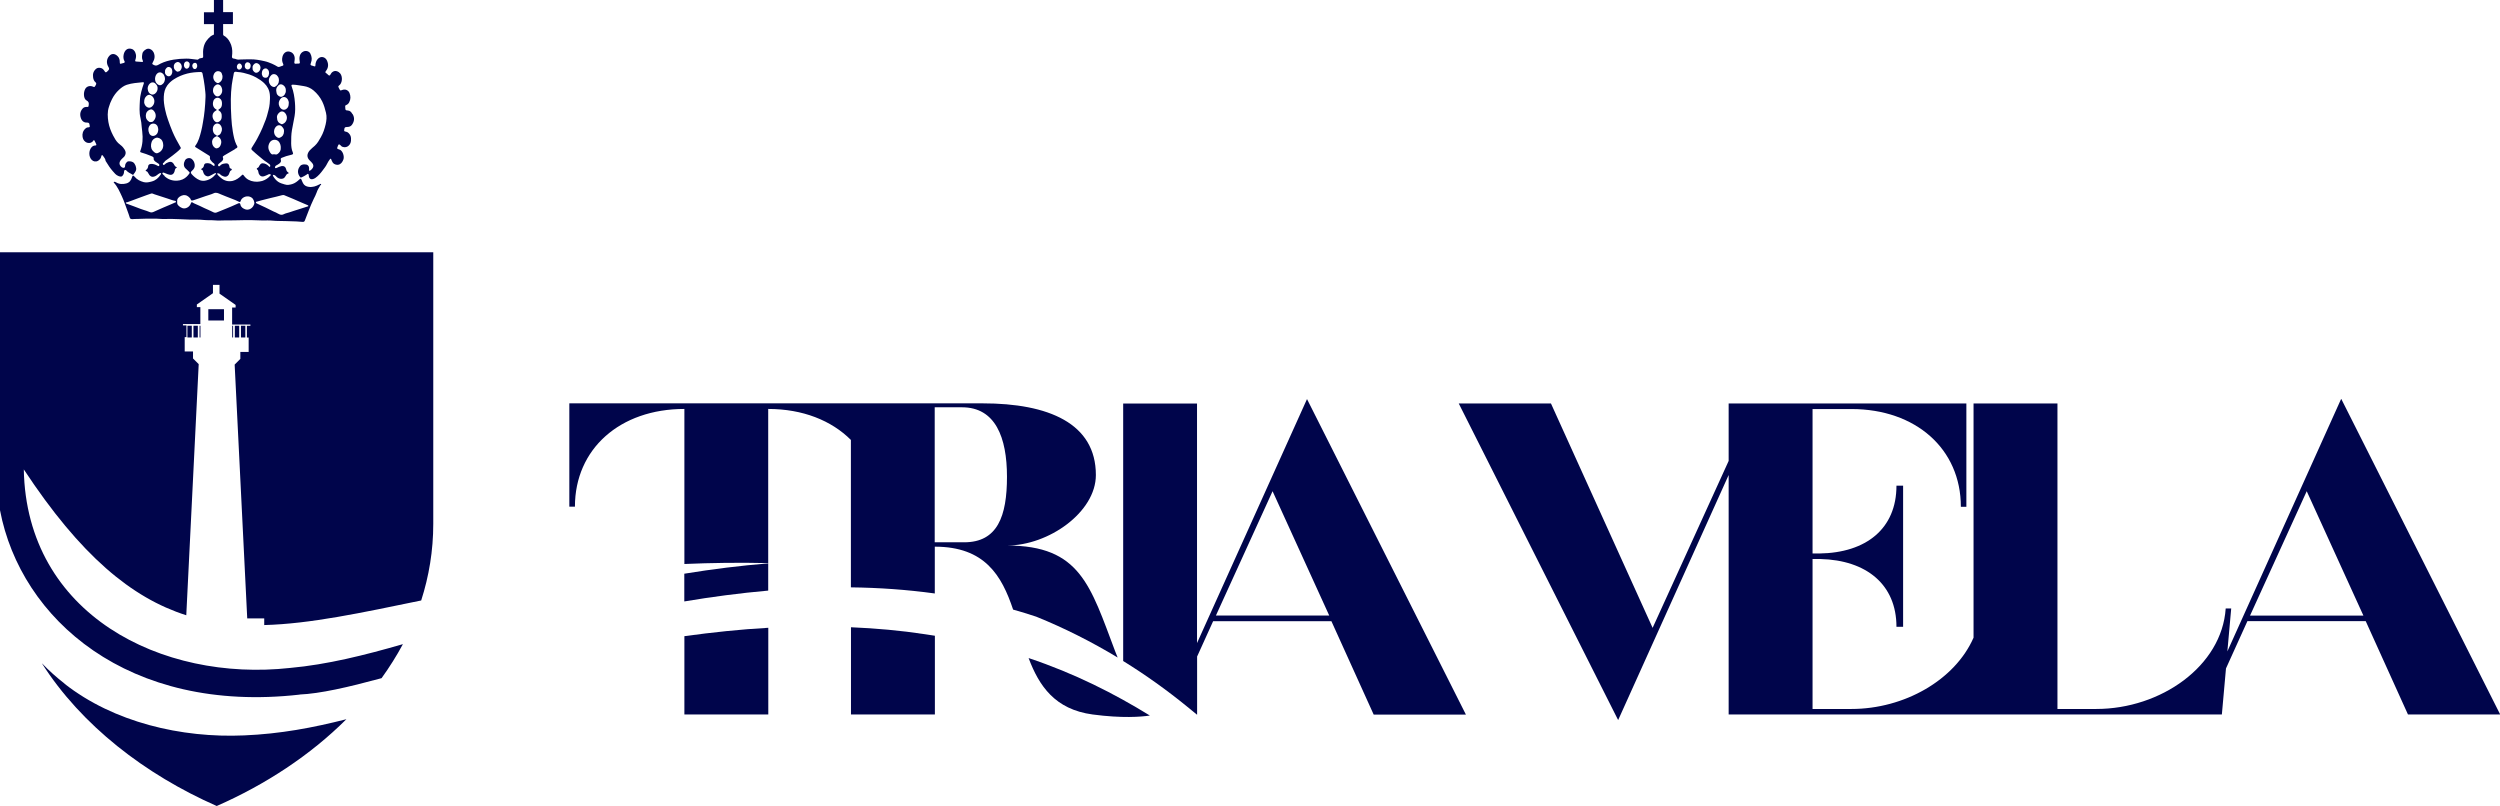
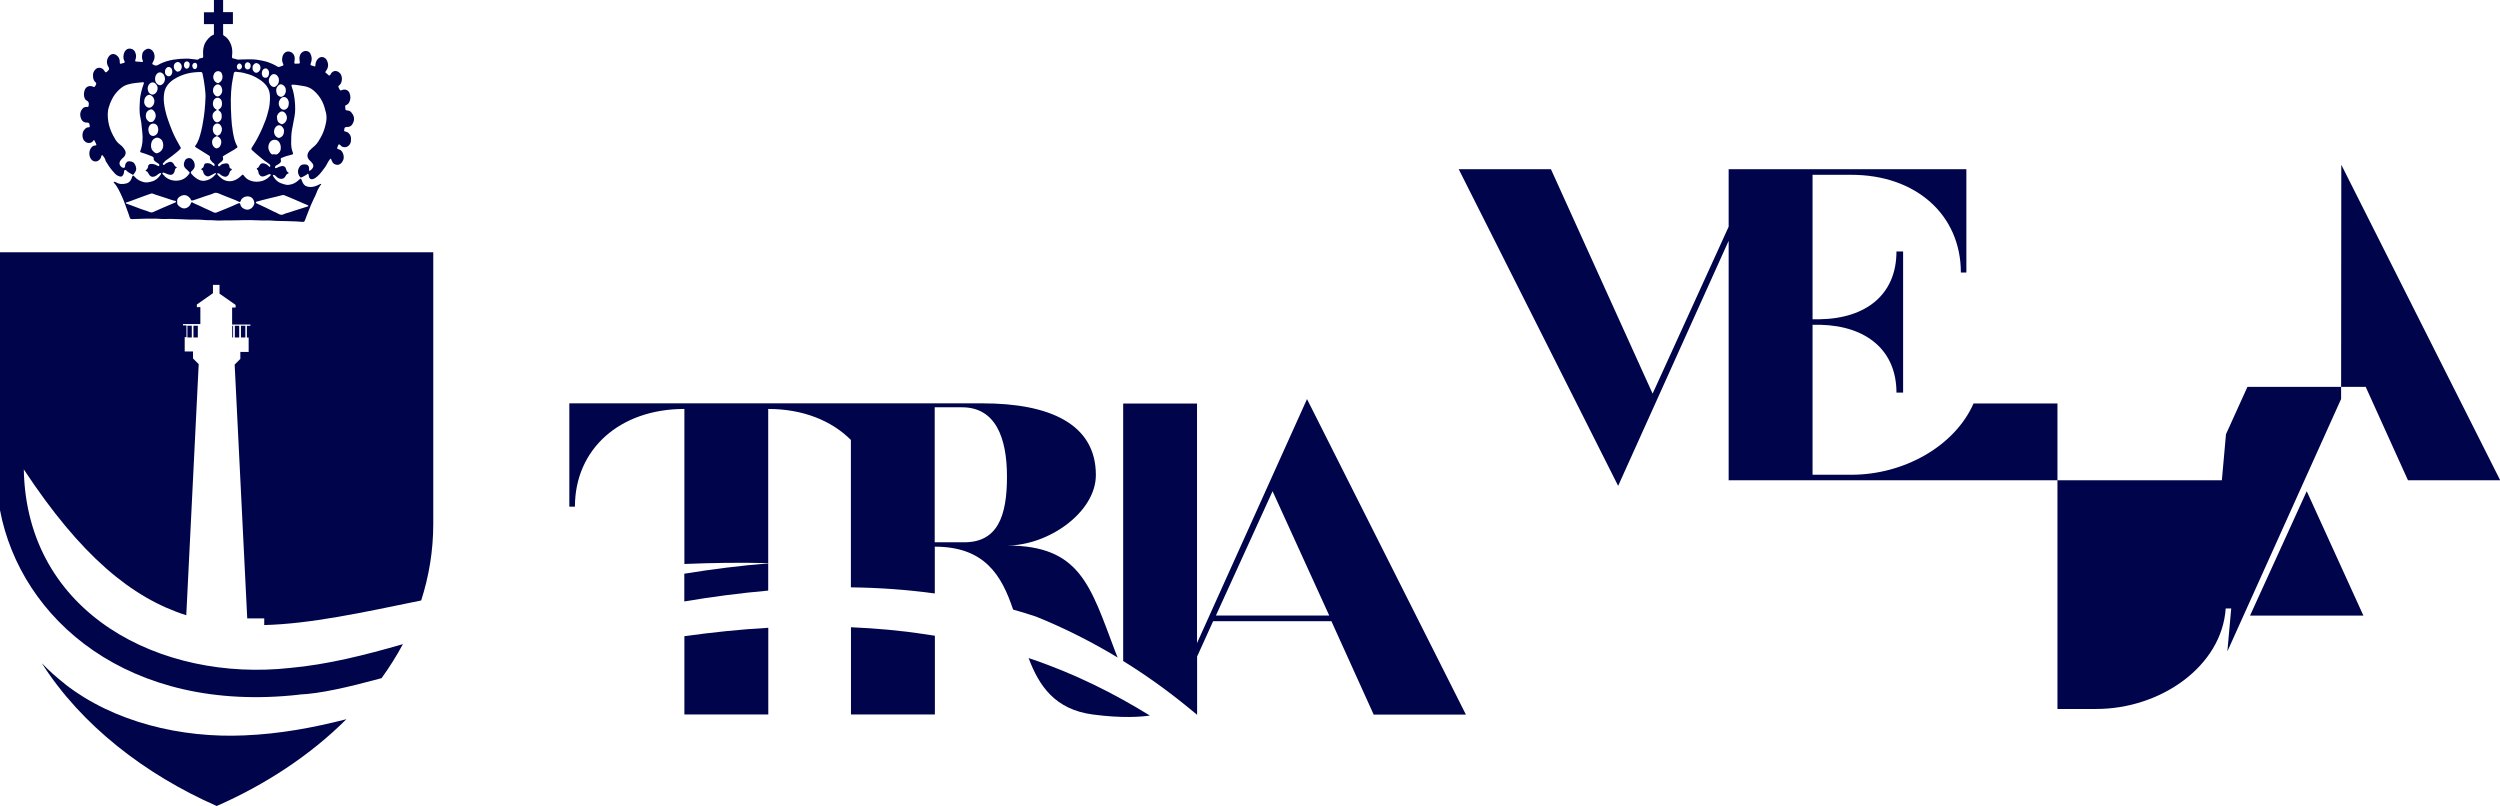
<svg xmlns="http://www.w3.org/2000/svg" id="Calque_1" viewBox="0 0 285.73 92.12">
  <defs>
    <style>.cls-1{fill:#00054b;stroke-width:0px;}</style>
  </defs>
  <rect class="cls-1" x="26.54" y="37.23" width=".1" height="1.34" />
-   <rect class="cls-1" x="23.81" y="35.34" width="1.79" height="1.29" />
-   <rect class="cls-1" x="22.81" y="37.23" width=".1" height="1.34" />
  <rect class="cls-1" x="21.42" y="37.23" width=".5" height="1.34" />
  <rect class="cls-1" x="26.84" y="37.23" width=".5" height="1.34" />
  <rect class="cls-1" x="27.54" y="37.23" width=".5" height="1.34" />
  <path class="cls-1" d="M34.23,79.38c2.35-.1,5.54-.83,9.38-1.87.9-1.25,1.72-2.55,2.44-3.89-4.35,1.26-8.67,2.34-12.89,2.72-14.67,1.62-30.13-6.1-30.44-22.69,6.48,9.83,12.31,14.68,18.57,16.67l1.42-28.7-.65-.65v-.8h-.95v-1.64h.2v-1.34h-.4v-.15h1.99v-1.94h-.4v-.3l1.84-1.29v-.95h.75v1l1.84,1.29v.3h-.4v1.94h2.09v.15h-.4v1.34h.2v1.64h-.95v.8l-.65.65,1.44,29.06v-.05h1.94v.76c5.27-.14,11.09-1.4,17.94-2.81.89-2.77,1.38-5.69,1.38-8.75v-31.05H0v29.48c2.37,12.47,14.69,23.29,34.23,21.08Z" />
  <path class="cls-1" d="M7.39,78.14c-.93-.72-1.8-1.5-2.61-2.34,4.52,7.1,11.81,12.72,19.99,16.32,5.56-2.44,10.69-5.8,14.82-9.92-3.81.97-7.56,1.68-11.69,1.85-7.17.32-14.91-1.5-20.52-5.9Z" />
  <rect class="cls-1" x="22.11" y="37.23" width=".5" height="1.34" />
  <path class="cls-1" d="M97.26,71.69v9.97h9.59v-9c-.37-.06-.73-.12-1.11-.17-2.8-.43-5.63-.68-8.48-.8Z" />
  <path class="cls-1" d="M78.22,81.66h9.59v-9.91c-3.2.18-6.4.52-9.59.96v8.95Z" />
  <path class="cls-1" d="M87.8,64.39c-3.13.25-6.34.65-9.59,1.18v3.17c3.14-.53,6.34-.95,9.59-1.24v-3.11Z" />
  <path class="cls-1" d="M124.88,81.66c3.38.45,5.55.27,6.54.12-4.06-2.5-8.57-4.8-13.86-6.57,1.2,3.19,3.01,5.87,7.32,6.45Z" />
  <path class="cls-1" d="M87.8,64.36v-17.62c3.94,0,7.23,1.32,9.45,3.54v16.85c3.2.04,6.4.26,9.59.7v-5.35c5.73,0,7.65,3.31,8.95,7.19.88.25,1.77.52,2.64.81,3.24,1.31,6.34,2.88,9.31,4.67-.09-.22-.18-.43-.27-.67-2.86-7.56-4-12.13-12.38-12.13,4.76,0,10.16-3.81,10.16-8.06,0-5.9-5.4-8.19-12.95-8.19h-47.23v11.81h.64c0-6.6,5.14-11.17,12.51-11.17v17.72c3.04-.13,6.23-.18,9.59-.1ZM106.84,46.55h3.11c3.81,0,5.14,3.43,5.14,7.94s-1.08,7.49-4.89,7.49h-3.37v-15.43Z" />
  <path class="cls-1" d="M136.81,75.06l1.84-4.06h13.52l4.83,10.67h10.54l-18.16-36.06-12.57,27.89v-27.38h-8.44v29.43c2.54,1.57,4.98,3.31,7.32,5.22.37.3.73.6,1.1.9h.03v-6.6ZM145.44,56.13l6.48,14.22h-12.95l6.48-14.22Z" />
-   <path class="cls-1" d="M267.57,45.6l-13,28.85.44-4.91h-.63c-.44,6.6-7.43,11.49-14.79,11.49h-4.44v-34.92h-9.59v26.77c-2.12,4.84-7.91,8.15-13.96,8.15h-4.44v-17.14h.89c5.27.13,8.7,2.92,8.7,7.75h.76v-16.13h-.76c0,4.89-3.43,7.68-8.83,7.75h-.76v-16.51h4.44c7.37,0,12.51,4.57,12.51,11.17h.63v-11.81h-27.17v6.57l-8.69,19.08-11.62-25.65h-10.54l18.22,36.19,12.63-28.01v27.37h56.37l.47-5.26,2.45-5.41h13.52l4.83,10.67h10.54l-18.16-36.06ZM257.16,70.36l6.48-14.22,6.48,14.22h-12.95Z" />
+   <path class="cls-1" d="M267.57,45.6l-13,28.85.44-4.91h-.63c-.44,6.6-7.43,11.49-14.79,11.49h-4.44v-34.92h-9.59c-2.12,4.84-7.91,8.15-13.96,8.15h-4.44v-17.14h.89c5.27.13,8.7,2.92,8.7,7.75h.76v-16.13h-.76c0,4.89-3.43,7.68-8.83,7.75h-.76v-16.51h4.44c7.37,0,12.51,4.57,12.51,11.17h.63v-11.81h-27.17v6.57l-8.69,19.08-11.62-25.65h-10.54l18.22,36.19,12.63-28.01v27.37h56.37l.47-5.26,2.45-5.41h13.52l4.83,10.67h10.54l-18.16-36.06ZM257.16,70.36l6.48-14.22,6.48,14.22h-12.95Z" />
  <path class="cls-1" d="M32.72,12.46c-.32.2-.62.02-.77-.27-.15-.29-.12-.59.08-.86.25-.34.67-.33.89.08.07.14.11.29.08.44,0,.26-.08.48-.29.61h0ZM32.31,14.18c-.06.02-.11.03-.17,0-.33-.15-.47-.32-.49-.81,0-.17.11-.38.3-.53.3-.24.61-.04.76.27.21.41,0,.92-.4,1.06h0ZM32.46,15c0,.36-.16.61-.45.73-.14.06-.25.02-.36-.05-.47-.31-.41-1.03.01-1.3.16-.1.39-.09.53.05.15.16.3.33.27.56h0ZM31.69,17.61s-.04.04-.07.04c-.15.03-.28-.06-.45,0-.11.03-.25-.13-.33-.27-.2-.34-.23-.67-.05-1.03.2-.41.74-.51,1.06-.18.15.16.26.47.24.74.02.29-.13.53-.39.71h0ZM31.57,22.48c.22-.05.44-.11.66-.17.04-.01.08-.02.13-.02.07-.01.14.02.2.05.63.26,1.26.52,1.88.8.23.1.46.19.68.29.05.02.12.04.12.1,0,.06-.06.07-.12.08-.33.11-.67.21-1,.32-.36.12-.72.22-1.08.35-.2.07-.42.1-.6.2-.36.19-.62-.06-.9-.19-.18-.08-.37-.15-.54-.25-.45-.24-.92-.44-1.38-.66-.1-.05-.2-.09-.3-.14-.05-.03-.08-.06-.07-.13,0-.06.06-.05.1-.06.32-.1.63-.18.95-.26.42-.1.84-.22,1.27-.31h0ZM28.93,23.58c-.19.3-.58.47-.91.34-.24-.09-.47-.23-.54-.52,0-.01,0-.02,0-.03-.05-.13-.09-.2-.26-.12-.45.22-.92.4-1.39.6-.35.15-.71.29-1.06.43-.12.05-.25.04-.36-.01-.34-.18-.69-.32-1.04-.48-.36-.16-.69-.35-1.06-.49-.09-.03-.2-.09-.29-.15-.08-.05-.15-.07-.2.07-.11.36-.45.6-.78.6-.29,0-.69-.27-.78-.53-.02-.06,0-.14-.01-.25-.04-.33.18-.54.48-.67.28-.12.56-.1.8.1.12.11.25.21.29.38.02.06.05.05.09.06.12.02.23-.04.34-.07.42-.14.83-.28,1.25-.43.31-.11.63-.18.92-.32.29-.14.53,0,.79.11.41.16.81.34,1.23.49.3.11.59.23.87.37.14.07.16,0,.19-.09.12-.39.61-.61,1.01-.5.34.1.49.33.55.65.03.15-.03.3-.11.43h0ZM18.81,20.1c-.07-.06-.15-.11-.19-.18-.03-.05-.1-.09-.05-.15.04-.06.11-.06.17-.03.15.06.3.13.45.18.35.13.62.07.75-.3.06-.16.03-.36.24-.44.03-.01.04-.07,0-.08-.21-.06-.25-.26-.35-.4-.15-.2-.32-.25-.55-.17-.17.06-.32.13-.45.26-.05.05-.11.12-.18.03-.06-.08-.05-.16.04-.21.1-.06.13-.18.22-.24.27-.2.55-.38.81-.59.31-.25.63-.48.9-.77.09-.1.02-.18-.03-.26-.32-.55-.62-1.1-.87-1.69-.2-.45-.35-.91-.52-1.37-.13-.37-.24-.75-.32-1.13-.11-.5-.19-1.01-.16-1.52.02-.45.12-.9.4-1.28.21-.28.46-.51.76-.7.47-.3.97-.51,1.51-.65.51-.13,1.02-.17,1.54-.18.14,0,.2.08.22.19.09.47.19.94.24,1.41.05.47.12.94.1,1.25-.04,1.1-.13,2.02-.3,2.93-.06.33-.11.67-.2.99-.15.57-.29,1.16-.66,1.65-.09.12.01.17.1.22.49.3.97.61,1.46.91.11.06.12.13.1.25-.03.2.13.32.24.46.05.06.1.11.17.15.06.03.12.1.13.18,0,.05,0,.1-.03.13-.05.05-.09,0-.13-.02-.12-.07-.22-.18-.36-.23-.15-.05-.31-.06-.46-.04-.13.02-.22.12-.24.25-.02.16-.1.27-.24.35-.1.06-.11.11.01.16.1.04.12.14.14.23.07.24.19.43.45.5.2.05.35-.08.51-.15.13-.06.24-.15.38-.2.05-.02.09-.02.12.01.04.04,0,.08-.03.11-.33.4-.75.67-1.27.74-.42.05-.76-.13-1.08-.38-.14-.11-.27-.23-.39-.37-.14-.17-.13-.25.04-.4.23-.19.35-.43.3-.73-.04-.25-.15-.47-.35-.62-.23-.17-.61-.09-.75.16-.17.3-.23.72.12.99.12.09.23.23.35.34.06.05.07.11.03.17-.2.3-.45.54-.79.69-.21.09-.41.13-.62.14-.55.03-1.03-.14-1.43-.51h0ZM20,23.15c-.14.07-.29.13-.43.19-.59.25-1.19.5-1.78.77-.16.07-.32.17-.51.17-.17-.02-.33-.12-.5-.17-.23-.07-.45-.14-.67-.22-.26-.09-.51-.19-.76-.29-.25-.1-.51-.19-.76-.28,0,0-.01,0-.02,0-.07-.04-.18-.04-.19-.12,0-.09.11-.07.18-.09.36-.14.72-.25,1.08-.4.37-.15.75-.26,1.12-.41.17-.07.34-.11.52-.18.12-.04.23.04.35.08.52.15,1.02.35,1.54.5.27.08.53.2.81.25.05,0,.13.02.13.09,0,.06-.05.1-.1.13h0ZM18.34,17.32c-.09.07-.21.14-.33.18-.16.06-.3-.04-.42-.14-.28-.23-.37-.53-.32-.89.05-.36.23-.61.57-.72.23-.07.56.09.69.33.09.16.13.34.13.52,0,.29-.11.54-.33.72h0ZM17.05,15.22c-.14-.32-.13-.63.08-.91.16-.21.49-.24.7-.09.21.15.23.36.26.58-.02.24-.06.46-.27.62-.27.2-.62.15-.77-.19h0ZM16.69,13.01c.06-.26.27-.43.51-.5.17-.05.32.08.42.21.29.37.21.83-.11,1.14-.07.07-.18.1-.3.09-.1.02-.18-.04-.26-.11-.27-.22-.33-.51-.26-.83h0ZM16.48,11.65c0-.29.07-.5.27-.68.21-.19.45-.18.67.05.35.36.28.95-.13,1.22-.29.19-.66-.03-.77-.36-.03-.08-.06-.17-.04-.22h0ZM17.41,9.42c.22-.03.34.11.45.24.11.13.17.29.15.46.01.39-.37.77-.68.68-.24-.07-.42-.27-.45-.63-.03-.31.19-.71.53-.76h0ZM18,8.37c.2-.16.43-.13.63.06.13.13.23.38.23.62-.02.15-.07.35-.21.5-.19.19-.41.29-.69.04-.36-.31-.29-.96.05-1.23h0ZM19.07,7.73c.18-.17.52-.04.59.23.05.18.05.36-.05.54-.11.22-.36.29-.55.14-.14-.11-.23-.25-.2-.44-.03-.2.08-.34.21-.47h0ZM19.86,7.55c.03-.2.12-.36.34-.44.23-.09.44.11.52.28.11.24.05.46-.1.66-.07.09-.18.13-.31.14-.08.02-.14-.05-.21-.1-.17-.13-.26-.32-.23-.53h0ZM21.4,7.02c.12.01.29.18.28.3-.01.15-.01.3-.13.43-.15.15-.32.14-.44-.03-.06-.09-.1-.19-.09-.28,0-.28.16-.44.39-.42h0ZM21.99,7.43c.03-.16.17-.26.33-.25.13.01.23.17.22.39,0,.07-.04.16-.1.24-.06.07-.14.09-.23.08-.15-.03-.26-.26-.23-.46h0ZM24.25,16.11c.03-.19.16-.39.43-.51.03-.01.11,0,.1-.07,0-.05-.05-.08-.1-.1-.41-.16-.45-.87-.21-1.13.11-.13.25-.2.41-.18.22.02.34.17.43.37.12.28.04.53-.1.78-.07.12-.18.17-.3.22-.03.01-.08,0-.09.05,0,.06.04.05.07.07.32.14.47.49.37.84-.07.24-.17.44-.45.5-.14.03-.23-.04-.31-.11-.2-.18-.27-.37-.26-.73h0ZM24.68,12.49c-.3-.18-.43-.53-.29-.96.1-.3.44-.45.7-.3.22.13.29.37.28.61,0,.16-.02.34-.14.49-.07.08-.15.12-.22.17-.08.06-.06.1,0,.13.26.15.35.38.33.67,0,.19-.03.36-.17.5-.26.25-.53.23-.73-.07-.23-.35-.23-.83.24-1.09.04-.02.08-.03.08-.09,0-.06-.06-.04-.08-.05h0ZM24.75,9.67c.14-.08.4,0,.51.19.21.35.2.8-.16,1.08-.15.12-.38.09-.49-.02-.17-.16-.27-.35-.27-.56,0-.33.14-.55.41-.69h0ZM24.44,8.48c.15-.3.41-.43.72-.29.19.08.2.28.26.45.01.04,0,.1.01.14,0,.29-.12.52-.38.67-.1.06-.2.06-.3,0-.31-.17-.49-.6-.3-.97h0ZM25.62,17.77c.4-.24.8-.47,1.2-.7.04-.02.06-.06.09-.08.08-.06.2-.06.22-.18.02-.11-.07-.18-.11-.27-.23-.47-.32-.98-.41-1.49-.09-.52-.14-1.04-.17-1.57-.04-.71-.07-1.43-.06-2.14,0-.55.05-1.1.11-1.64.05-.38.13-.76.2-1.14,0-.04.01-.08.02-.13.03-.2.12-.26.32-.22.05.01.1.01.14.02.46.02.89.15,1.32.28.27.09.53.2.78.34.33.18.64.39.91.64.38.36.61.8.66,1.33.04.35,0,.69-.02,1.03-.04.48-.19.93-.31,1.4-.07.27-.18.54-.29.8-.15.38-.29.76-.48,1.12-.21.42-.42.85-.68,1.25-.1.15-.18.31-.28.45-.1.13-.04.23.05.31.27.25.55.49.83.72.27.22.52.46.83.64.11.07.21.16.32.24.07.05.07.12.08.18,0,.04-.02.09-.06.11-.05.02-.07-.03-.1-.06-.2-.21-.44-.35-.73-.35-.17,0-.26.13-.34.25-.07.11-.09.24-.25.29-.05.01-.11.11-.01.18.08.06.11.14.12.23.01.15.06.28.15.39.12.16.33.21.52.14.16-.06.32-.12.47-.2.04-.02.08-.04.12-.04.06,0,.12,0,.16.06.04.06-.03.09-.06.13-.25.28-.54.47-.91.59-.2.06-.39.07-.59.09-.47,0-.9-.11-1.26-.42-.11-.09-.19-.21-.28-.32-.08-.09-.12-.1-.21,0-.29.29-.63.54-1.03.64-.5.11-.97,0-1.36-.35-.13-.12-.28-.22-.38-.38-.02-.03-.06-.05-.04-.1.02-.05.07-.03.11-.03.09,0,.16.03.22.1.12.13.27.21.44.26.34.12.58-.17.64-.44.03-.12.08-.2.18-.26.03-.02.08-.02.08-.08,0-.07-.05-.11-.09-.12-.14-.02-.17-.13-.18-.23-.07-.39-.26-.41-.62-.34-.17.03-.33.09-.45.24-.04.05-.12.1-.18.04-.07-.07-.07-.16,0-.23.09-.09.2-.17.3-.25.17-.13.3-.27.2-.51-.04-.11.05-.16.12-.2h0ZM27.37,7.25c.14,0,.29.19.29.36,0,.16-.17.35-.31.35-.19,0-.27-.15-.28-.33,0-.19.15-.38.29-.38h0ZM28.3,7.12c.2,0,.35.16.35.38,0,.27-.14.44-.35.44-.18,0-.34-.18-.33-.39,0-.26.14-.44.33-.44h0ZM29,7.38c.15-.19.31-.21.5-.11.21.11.32.37.26.59-.05.19-.14.34-.34.43-.15.06-.26.02-.36-.07-.13-.12-.22-.26-.19-.44-.03-.16.03-.29.12-.4h0ZM29.93,8.36c0-.32.19-.54.43-.54.13,0,.22.08.29.17.16.22.13.59-.05.8-.14.17-.52.11-.6-.1-.04-.11-.1-.23-.07-.33h0ZM31.67,8.64c.16.17.21.31.21.55,0,.34-.17.57-.45.73-.15.08-.42-.04-.55-.24-.26-.38-.18-.79.13-1.09.18-.18.48-.15.67.05h0ZM32.48,9.82c.15.19.19.28.19.57,0,.29-.2.6-.49.67-.12.03-.24-.03-.34-.1-.1-.07-.19-.18-.22-.3-.1-.39-.08-.69.29-.97.15-.11.42-.05.57.14h0ZM40.25,12.99c-.1-.18-.24-.34-.49-.36-.28-.02-.28-.03-.3-.33,0-.03,0-.05,0-.08-.03-.11,0-.18.12-.22.15-.06.26-.17.33-.31.18-.34.18-.69.04-1.05-.12-.31-.44-.47-.76-.38-.34.1-.27.16-.46-.2-.01-.03-.02-.06-.04-.09-.04-.07-.02-.14.04-.18.4-.26.46-1.02.15-1.4-.19-.23-.55-.37-.82-.2-.14.08-.23.2-.3.34-.06.11-.12.14-.23.05-.1-.08-.18-.19-.3-.26-.07-.04-.05-.12,0-.18.31-.38.34-.78.14-1.22-.19-.42-.71-.57-1.06-.17-.17.2-.25.43-.26.68,0,.17-.03.19-.2.13-.05-.02-.1-.04-.15-.05-.23-.04-.25-.1-.17-.31.15-.37.12-.73-.06-1.08-.15-.28-.51-.36-.78-.24-.48.21-.52.76-.43,1.19.03.13.01.19-.13.2-.04,0-.09,0-.13,0-.4.05-.39,0-.33-.39.07-.46-.13-.79-.41-.92-.47-.22-.85.06-.97.49-.08.3-.07.58.07.85.06.13.03.2-.11.23-.1.02-.19.07-.28.1-.08.03-.15.04-.23,0-.21-.13-.42-.24-.64-.34-.29-.12-.58-.24-.88-.3-.53-.12-1.07-.22-1.62-.21-.37.01-.74,0-1.11.02-.15.01-.31.03-.45-.02-.12-.04-.23-.08-.35-.09-.12,0-.19-.11-.18-.23.06-.44.06-.88-.09-1.31-.14-.38-.33-.71-.65-.96-.08-.07-.27-.11-.27-.25v-1.19h1.12v-1.36h-1.12V0h-1.05v1.4h-1.14v1.36h1.14v1.19s-.28.12-.35.18c-.41.35-.7.72-.82,1.24-.09.36-.08.72-.06,1.08,0,.12-.04.17-.16.18-.14.01-.28.04-.39.15-.03.03-.07.04-.12.04-.42-.03-.84-.13-1.26-.12-.49,0-.98.04-1.47.12-.51.09-1,.22-1.47.45-.24.11-.45.33-.76.16-.2-.1-.24-.11-.12-.31.22-.37.27-.75.08-1.15-.13-.26-.41-.43-.65-.4-.25.03-.57.29-.62.53-.05.27-.1.56.04.83.05.1.04.15-.1.15-.19,0-.38-.04-.57-.04-.2,0-.24-.04-.17-.23.07-.2.09-.4.05-.59-.06-.27-.18-.52-.46-.62-.54-.18-.85.2-.94.66-.05.26-.03.52.11.76.05.09,0,.13-.07.17-.09.04-.19.03-.27.07-.16.07-.21.04-.21-.15,0-.25-.05-.49-.23-.67-.31-.33-.69-.35-.95-.07-.35.37-.38.87-.1,1.31q.14.22-.06.4s-.05.06-.08.08c-.17.16-.22.15-.34-.06-.1-.16-.23-.29-.42-.33-.18-.04-.37-.03-.52.09-.3.25-.41.58-.35.97.03.23.1.43.28.58.09.07.09.15.06.24-.03.08-.08.15-.12.22-.06.09-.12.09-.22.04-.31-.15-.75-.08-.92.3-.1.22-.14.44-.12.68.02.24.09.48.29.59.24.13.29.27.25.53-.04.21-.01.22-.22.21-.17,0-.34.04-.45.16-.28.3-.37.66-.24,1.07.1.35.35.58.71.56.18,0,.27.05.29.22,0,.02,0,.05.01.07.06.2.03.25-.18.26-.12,0-.21.06-.29.13-.29.26-.39.6-.33.97.05.32.24.57.55.66.26.07.52,0,.68-.25.04-.07.1-.08.14.02.06.12.13.24.18.37.05.11.03.17-.11.17-.17,0-.31.08-.42.21-.34.39-.33,1.08.03,1.44.19.19.48.24.73.09.19-.12.32-.28.36-.51,0-.05.02-.11.09-.12.06-.01.09.04.11.08.1.17.27.31.28.53,0,.05.05.1.08.15.22.37.46.73.74,1.05.19.22.37.46.66.57.26.1.42.11.56-.17.05-.11.09-.22.08-.34,0-.07.02-.14.09-.17.07-.03.15,0,.18.05.19.24.48.32.71.48.03.02.05.03.07,0,.12-.16.26-.32.32-.52.08-.27-.09-.73-.33-.9-.15-.11-.56-.17-.69-.05-.14.13-.23.27-.23.46,0,.18-.08.24-.24.22-.18-.03-.4-.29-.4-.48,0-.32.23-.5.43-.69.04-.04.08-.08.12-.12.29-.41.13-.7-.15-1.05-.15-.19-.38-.32-.55-.49-.25-.24-.42-.56-.58-.86-.25-.48-.45-1-.54-1.54-.09-.57-.13-1.16.06-1.73.09-.3.2-.6.35-.88.21-.41.47-.77.81-1.08.26-.24.55-.46.89-.57.59-.19,1.2-.23,1.81-.29.15-.01.16.04.12.17-.1.3-.21.61-.28.92-.08.33-.15.68-.16,1.02-.03.67-.09,1.34.07,2,.04.16.07.33.09.5.04.35.06.7.11,1.05.09.75.05,1.48-.22,2.19-.04.1-.01.14.08.17.38.12.77.24,1.13.4.15.07.37.1.31.37,0,.02.01.04.02.06.04.09.1.17.19.23.12.07.24.15.35.23.07.05.12.13.08.22-.05.1-.13.05-.2.01-.24-.13-.49-.23-.77-.2-.16.02-.28.1-.29.24-.01.19-.09.33-.24.45-.08.07-.07.11.03.14.11.03.16.11.21.21.16.32.39.57.84.34.16-.08.28-.22.44-.3.05-.03.12-.07.17-.02.06.06,0,.12-.03.17-.25.37-.56.65-1,.77-.3.08-.6.16-.92.08-.41-.11-.78-.29-1.06-.63-.13-.15-.21-.19-.29.07-.1.34-.28.61-.66.71-.42.11-.81.09-1.18-.14-.06-.03-.11-.06-.18-.05-.02,0-.06,0-.07.03,0,.02,0,.05.02.07.42.46.66,1.02.92,1.58.25.53.42,1.09.63,1.64.1.25.18.51.26.76.03.1.08.15.19.18.12.02.22,0,.33-.01.27-.01.53,0,.8-.02.41-.02.82-.02,1.23-.02.32,0,.65,0,.97.03.39.04.79-.01,1.18,0,.72.01,1.45.06,2.17.08.52.01,1.05-.02,1.57.04.44.05.87.01,1.31.05.4.04.81,0,1.21,0,.59,0,1.17,0,1.76-.02.82-.03,1.63,0,2.45.03.39,0,.78-.02,1.17.02.5.05,1,.03,1.5.05.41.01.82.02,1.22.04.22.01.44.03.67.05.14.01.24-.01.29-.17.14-.39.3-.78.45-1.16.18-.44.35-.88.56-1.3.12-.23.24-.47.33-.72.09-.29.26-.55.42-.82.03-.05.15-.09.08-.16-.04-.05-.12.03-.18.05,0,0,0,0-.01,0-.37.2-.76.34-1.2.28-.3-.04-.53-.16-.67-.43-.07-.13-.11-.26-.17-.39-.07-.15-.12-.15-.24-.03-.24.23-.5.43-.82.53-.28.08-.56.14-.86.04-.27-.08-.53-.15-.76-.31-.24-.17-.41-.39-.56-.63-.03-.04-.05-.08-.01-.13.05-.06.09,0,.13,0,.1.02.16.09.23.16.25.27.6.34.86.2.09-.05.12-.13.18-.2.1-.12.13-.3.32-.33.1-.02.07-.1,0-.14-.15-.09-.2-.23-.23-.38-.06-.25-.25-.38-.5-.34-.21.04-.4.13-.59.22-.05.02-.11.04-.15,0-.05-.04-.03-.1-.01-.15.02-.06.05-.1.11-.13.13-.07.26-.14.37-.23.13-.11.24-.22.17-.42-.03-.09-.02-.18.1-.23.34-.14.68-.26,1.03-.33.25-.05.32-.1.23-.31-.14-.32-.17-.66-.18-1,0-.51,0-1.03.09-1.54.09-.53.21-1.06.3-1.59.09-.51.08-1.04.04-1.55-.05-.62-.15-1.24-.37-1.83-.07-.18-.02-.22.17-.21.41.01.81.11,1.21.16.42.06.8.23,1.12.5.41.35.75.77.99,1.26.2.41.32.84.43,1.29.11.45.06.89-.04,1.33-.12.5-.28,1-.54,1.45-.2.36-.4.72-.71,1-.19.17-.39.32-.56.51-.34.39-.39.82.03,1.2.09.08.18.18.26.28.13.15.15.35.06.51-.06.11-.14.21-.25.28-.05.03-.09.09-.15.06-.06-.03-.04-.1-.03-.16,0-.17,0-.34-.15-.46-.17-.15-.66-.14-.84.05-.36.4-.38.9-.02,1.32.04.05.08.04.13.02.22-.09.41-.2.61-.33.05-.03.09-.11.16-.07.06.03.06.1.07.17.01.12.03.24.12.34.15.17.42.09.62-.04.35-.24.62-.56.87-.9.17-.23.36-.46.48-.72.09-.19.21-.37.33-.53.07-.09.12-.07.15.02.05.13.1.25.18.37.16.23.56.32.8.18.23-.13.33-.33.42-.57.11-.33-.08-1.02-.5-1.12-.26-.07-.26-.09-.16-.35.1-.28.15-.29.37-.08.02.01.03.03.04.05.17.15.5.17.7.05.37-.22.43-.57.41-.95-.01-.23-.11-.43-.28-.59-.11-.11-.25-.16-.39-.18-.11-.02-.12-.07-.11-.16.03-.31.07-.35.39-.36.2,0,.38-.08.5-.25.27-.38.32-.78.09-1.19h0Z" />
</svg>